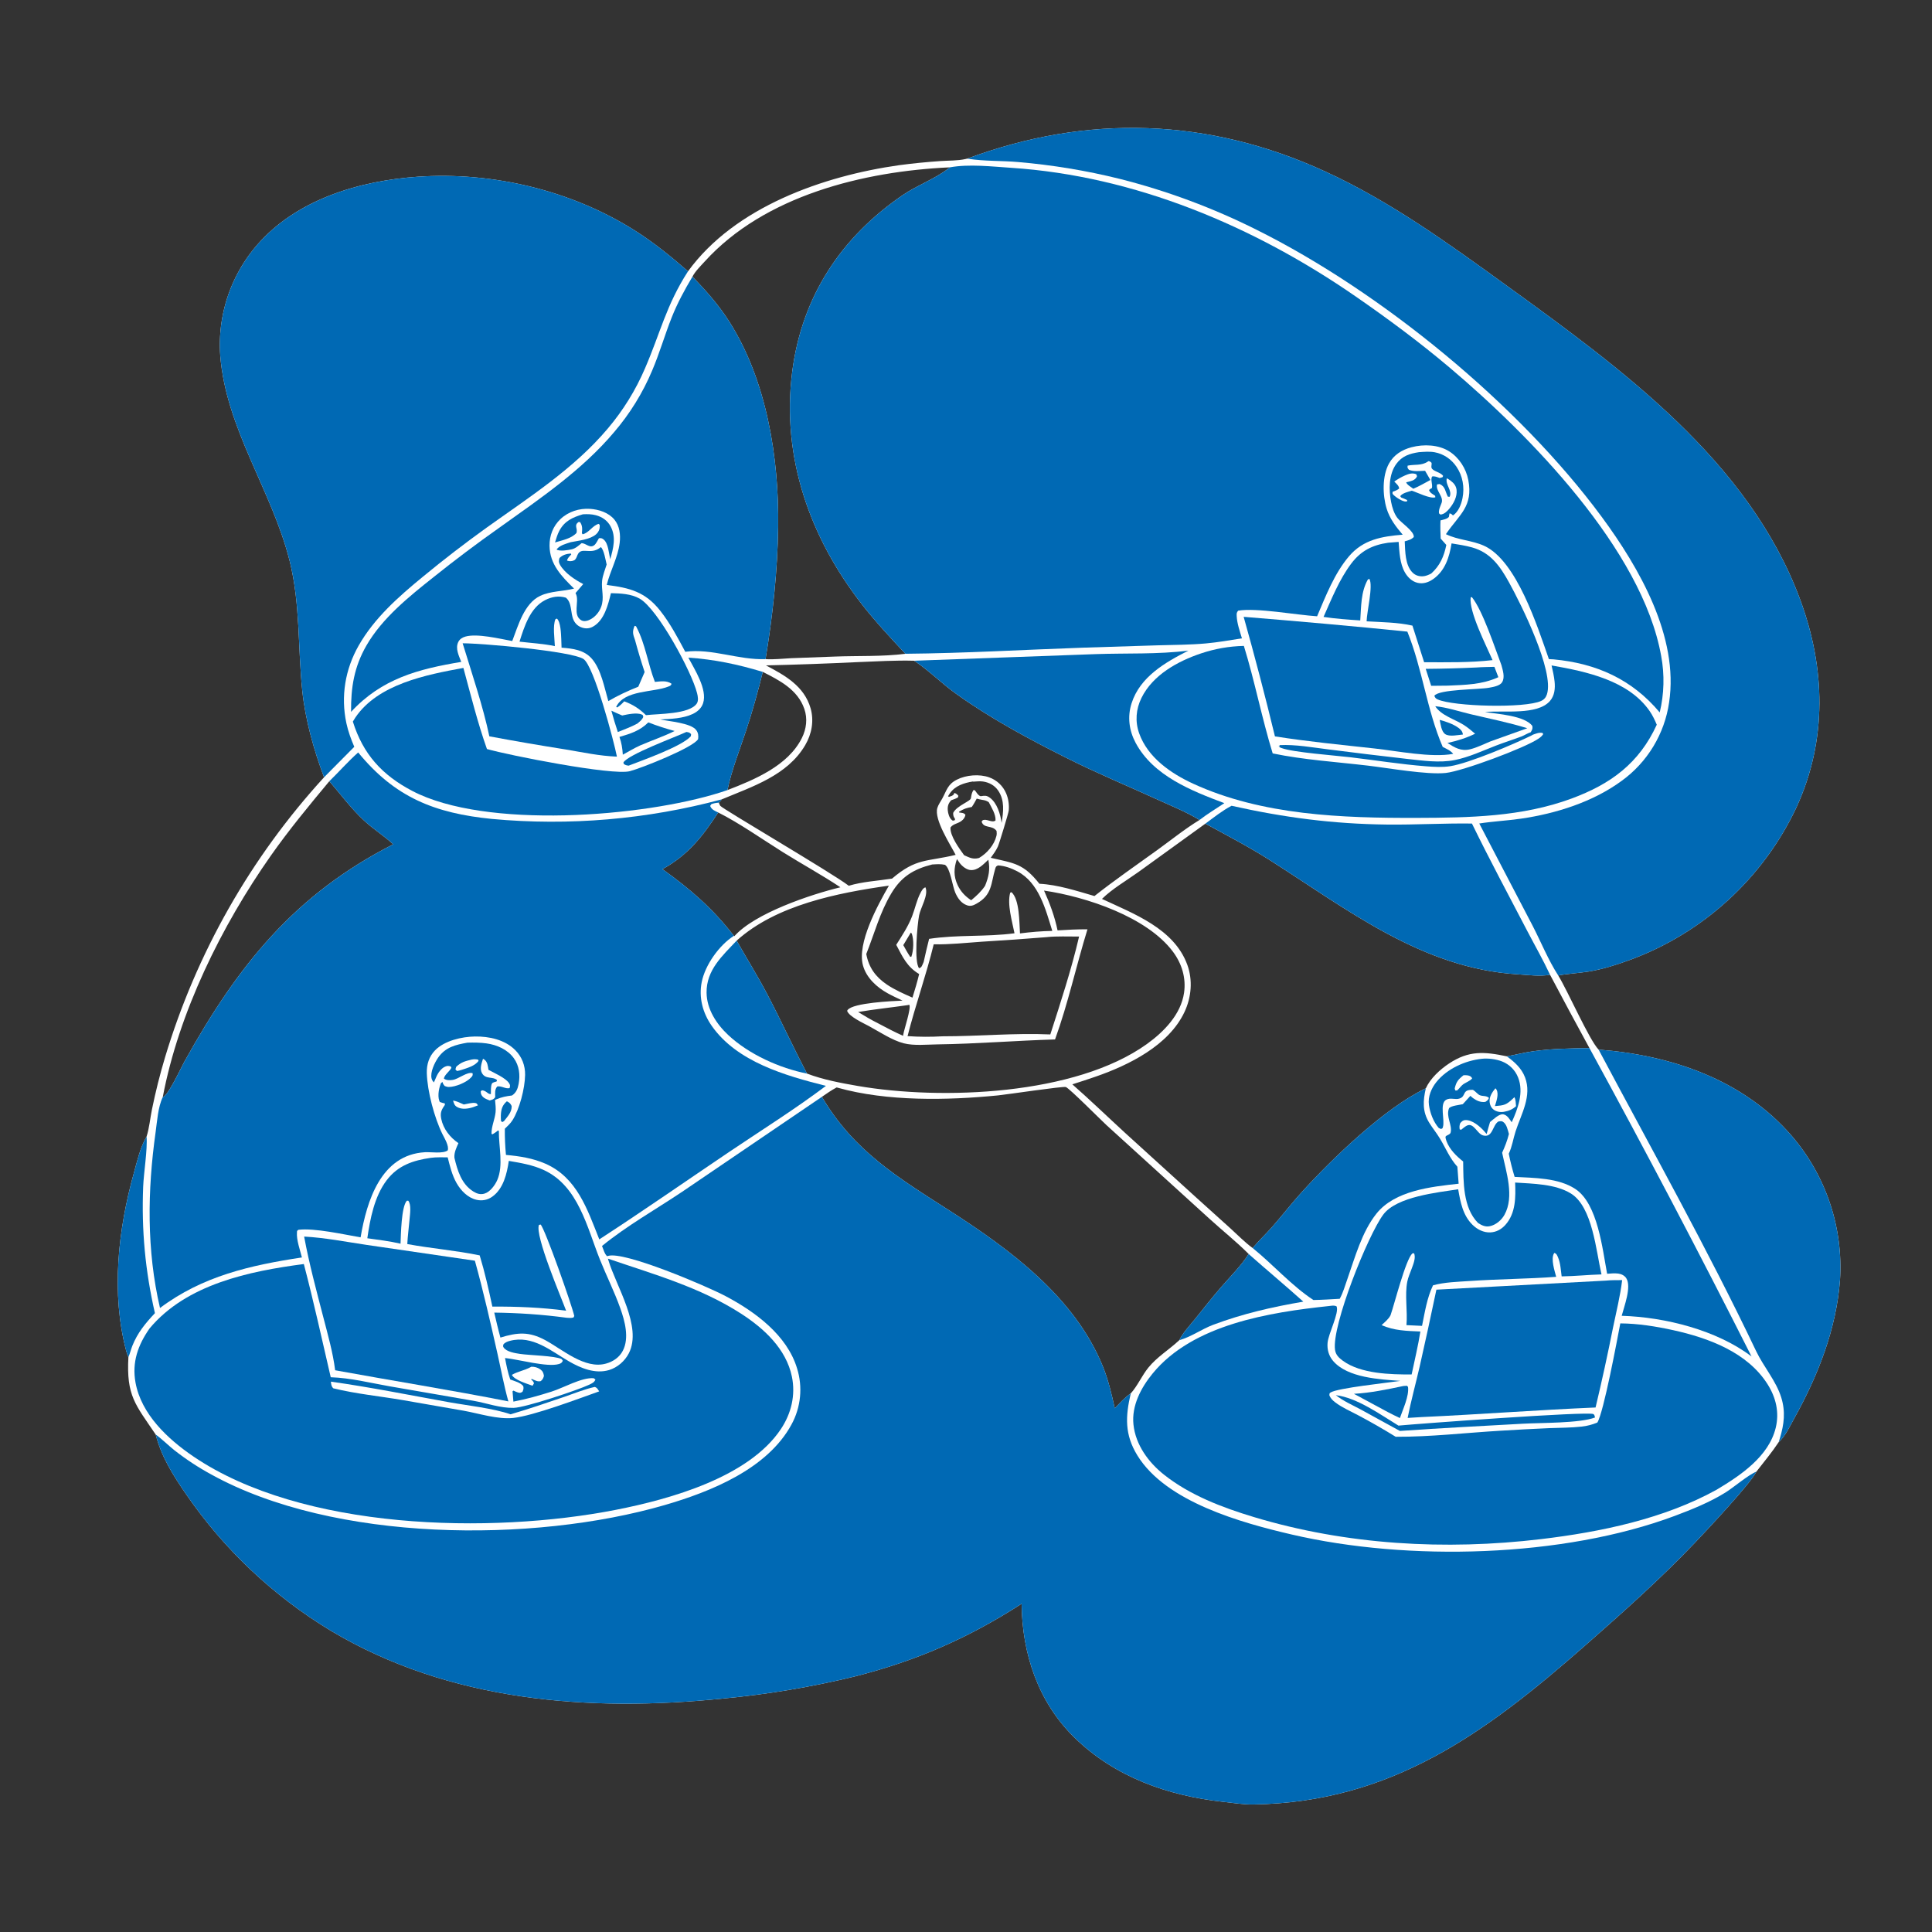
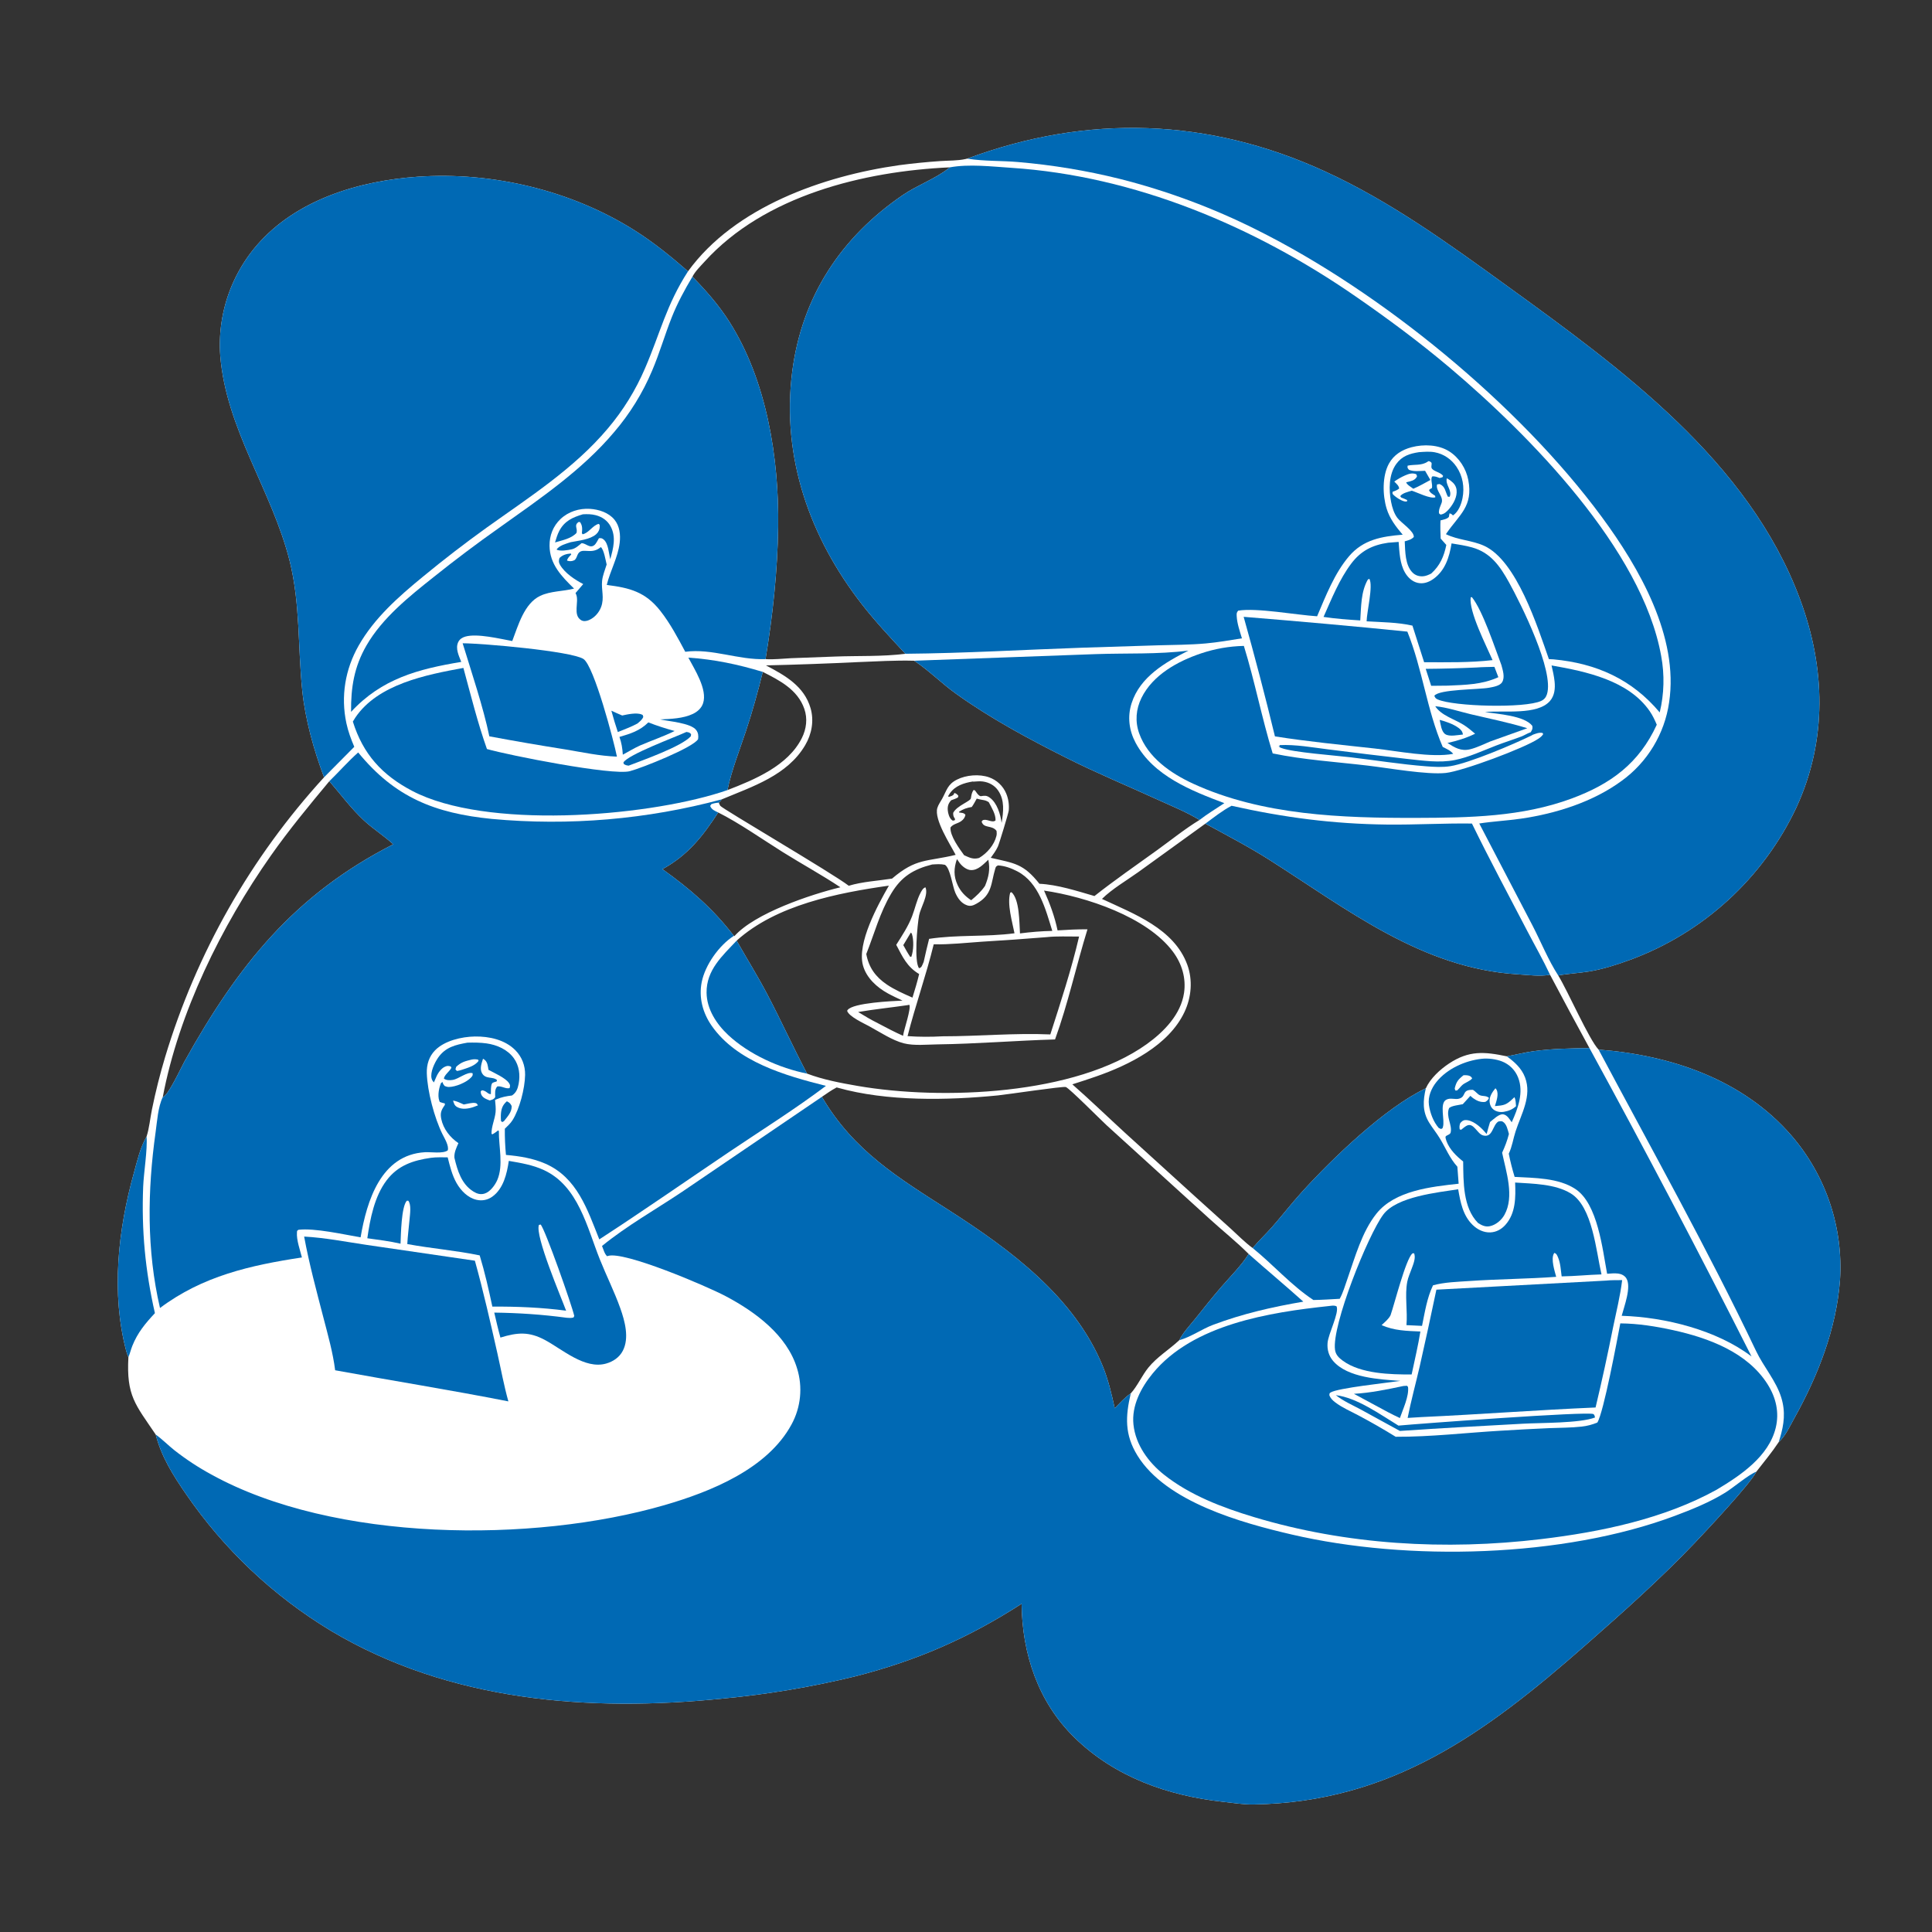
<svg xmlns="http://www.w3.org/2000/svg" width="1024" height="1024">
  <rect width="100%" height="100%" fill="#333333" stroke="none" />
  <path fill="white" d="M512.651 84.076C576.427 60.375 640.441 62.487 702.302 90.853C736.885 106.711 767.545 128.946 798.224 151.15C859.261 195.328 926.878 244.292 954.071 317.65C967.542 353.987 968.583 392.221 952.138 427.958Q951.32 429.695 950.46 431.412Q949.6 433.128 948.698 434.823Q947.797 436.519 946.854 438.191Q945.912 439.864 944.929 441.513Q943.946 443.162 942.923 444.787Q941.9 446.412 940.838 448.011Q939.776 449.611 938.675 451.184Q937.574 452.757 936.435 454.303Q935.296 455.849 934.12 457.366Q932.944 458.884 931.732 460.373Q930.519 461.861 929.27 463.32Q928.022 464.778 926.738 466.206Q925.454 467.634 924.136 469.03Q922.818 470.426 921.466 471.789Q920.115 473.153 918.73 474.483Q917.346 475.813 915.929 477.11Q914.513 478.406 913.065 479.667Q911.617 480.928 910.14 482.154Q908.662 483.379 907.154 484.569Q905.647 485.758 904.111 486.91Q902.575 488.062 901.012 489.177Q899.449 490.291 897.858 491.367Q896.268 492.444 894.653 493.481Q893.037 494.518 891.396 495.515Q889.755 496.512 888.091 497.47Q886.427 498.427 884.74 499.343Q883.052 500.259 881.343 501.134Q879.634 502.009 877.904 502.842Q876.175 503.676 874.425 504.466Q872.675 505.257 870.907 506.005Q869.139 506.753 867.353 507.457Q865.567 508.162 863.764 508.823C856.744 511.396 849.379 513.748 841.997 514.939C836.662 515.8 831.189 516.021 825.887 517.016C831 525.287 842.245 551.059 847.292 556.317C885.506 559.21 923.723 572.095 949.515 601.878Q950.362 602.86 951.186 603.863Q952.009 604.866 952.808 605.888Q953.606 606.911 954.38 607.952Q955.154 608.994 955.902 610.054Q956.65 611.114 957.372 612.192Q958.094 613.269 958.79 614.364Q959.486 615.459 960.155 616.571Q960.824 617.683 961.466 618.81Q962.107 619.938 962.722 621.081Q963.336 622.224 963.922 623.381Q964.508 624.538 965.066 625.71Q965.624 626.881 966.154 628.065Q966.683 629.25 967.184 630.447Q967.684 631.644 968.155 632.853Q968.626 634.062 969.068 635.281Q969.51 636.501 969.922 637.732Q970.334 638.962 970.716 640.202Q971.098 641.442 971.45 642.69Q971.801 643.939 972.123 645.196Q972.444 646.453 972.735 647.718Q973.025 648.982 973.285 650.253Q973.545 651.524 973.774 652.801Q974.003 654.078 974.201 655.361Q974.399 656.643 974.566 657.93Q974.732 659.216 974.868 660.507Q975.003 661.797 975.107 663.09Q975.211 664.383 975.284 665.679Q975.356 666.974 975.397 668.271Q975.438 669.568 975.448 670.865Q975.458 672.162 975.436 673.46Q975.414 674.757 975.36 676.053Q975.307 677.349 975.222 678.644C973.286 704.336 963.61 729.055 951.186 751.391C948.848 755.593 946.35 761.133 942.763 764.329C939.098 769.863 934.953 774.796 930.899 780.028C927.955 786.212 904.225 811.505 898.273 817.753C880.013 836.922 860.006 854.719 840.125 872.179C787.363 918.516 737.417 955.235 664.441 956.399C659.123 956.483 653.621 955.591 648.336 955.011C619.014 951.789 590.831 941.877 569.409 920.865C550.204 902.028 541.746 876.499 541.475 850.029C513.175 868.278 485.626 880.292 452.95 888.581Q435.759 892.759 418.31 895.682Q400.861 898.605 383.247 900.257C311.977 907.526 238.101 901.784 175.424 864.368Q172.574 862.649 169.772 860.855Q166.969 859.061 164.216 857.192Q161.462 855.324 158.759 853.383Q156.056 851.441 153.406 849.429Q150.756 847.416 148.161 845.333Q145.565 843.251 143.026 841.099Q140.487 838.948 138.007 836.73Q135.526 834.512 133.106 832.228Q130.685 829.944 128.327 827.597Q125.968 825.249 123.673 822.839Q121.378 820.43 119.148 817.96Q116.918 815.49 114.755 812.961Q112.592 810.432 110.497 807.847Q108.402 805.261 106.377 802.621Q104.351 799.98 102.397 797.287Q100.443 794.593 98.562 791.848C91.784 782.032 85.479 772.03 82.531 760.348C71.729 744.353 66.919 739.856 68.058 719.293C67.598 718.278 67.22 717.248 66.935 716.17C58.797 685.457 62.566 651.799 70.976 621.603C72.742 615.262 74.351 608.112 77.681 602.402C79.135 597.964 79.588 592.631 80.541 588.015Q83.401 573.996 87.508 560.291Q89.056 555.143 90.748 550.04Q92.439 544.938 94.274 539.885Q96.108 534.832 98.084 529.832Q100.059 524.833 102.174 519.891Q104.289 514.948 106.542 510.067Q108.794 505.186 111.183 500.371Q113.572 495.555 116.095 490.808Q118.618 486.061 121.273 481.387Q123.928 476.713 126.714 472.115Q129.499 467.517 132.412 462.999Q135.326 458.481 138.364 454.047Q141.403 449.613 144.565 445.265Q147.727 440.918 151.01 436.661Q154.293 432.404 157.694 428.241Q161.095 424.078 164.611 420.012Q168.128 415.946 171.757 411.98C166.301 397.426 161.8 381.452 160.203 366.022C157.83 343.083 159.19 320.011 153.559 297.449C144.228 260.056 119.768 227.479 116.722 188.301Q116.653 187.315 116.609 186.328Q116.565 185.341 116.544 184.353Q116.524 183.364 116.528 182.376Q116.532 181.388 116.561 180.4Q116.589 179.412 116.641 178.425Q116.694 177.439 116.77 176.453Q116.847 175.468 116.947 174.485Q117.048 173.502 117.173 172.521Q117.298 171.541 117.446 170.564Q117.595 169.587 117.768 168.614Q117.94 167.641 118.137 166.672Q118.333 165.704 118.553 164.74Q118.773 163.777 119.017 162.819Q119.26 161.861 119.527 160.91Q119.794 159.958 120.084 159.014Q120.375 158.069 120.688 157.132Q121.001 156.194 121.337 155.265Q121.673 154.336 122.032 153.415Q122.391 152.494 122.772 151.582Q123.153 150.67 123.557 149.768Q123.96 148.866 124.386 147.974Q124.811 147.082 125.258 146.201Q125.706 145.319 126.174 144.449Q126.643 143.579 127.133 142.721Q127.622 141.862 128.133 141.016Q128.644 140.17 129.175 139.337Q129.706 138.504 130.258 137.684Q130.809 136.863 131.38 136.057Q131.952 135.251 132.543 134.459Q133.134 133.667 133.744 132.889Q134.354 132.112 134.983 131.35Q135.612 130.588 136.26 129.841C157.168 105.704 190.513 95.802 221.449 93.668C260.984 90.941 302.58 100.844 336.185 121.993C346.402 128.423 355.573 135.902 364.665 143.808C389.401 109.712 436.386 93.214 476.665 87.539Q487.557 86.102 498.519 85.362C502.769 85.07 507.551 85.214 511.666 84.305C511.995 84.233 512.323 84.152 512.651 84.076ZM435.625 581.339C452.472 610.105 476.261 624.308 503.296 641.665C535.431 662.296 569.354 687.34 584.355 723.784C587.367 731.101 589.154 738.698 590.832 746.405C593.501 743.746 596.202 740.598 599.334 738.518C602.939 734.547 605.245 729.033 608.72 724.783C613.254 719.238 619.399 715.508 624.627 710.708L625.043 710.321C626.975 706.373 630.402 702.806 633.168 699.379C637.875 693.549 642.502 687.642 647.418 681.987C652.239 676.442 657.849 670.841 661.83 664.652C655.428 658.198 648.114 652.418 641.376 646.272L586.524 596.402C583.257 593.39 566.851 576.859 564.919 576.152C563.481 575.625 533.89 580.095 528.901 580.589C502.15 583.24 470.074 583.844 444.021 576.519L443.46 576.356C440.703 577.79 438.184 579.585 435.625 581.339ZM568.358 574.72C577.836 583.035 586.89 591.793 596.177 600.317L633.745 634.465L652.29 651.192C656.057 654.606 659.814 658.498 663.916 661.476C667.205 657.567 671.023 654.008 674.404 650.153C679.744 644.065 684.696 637.649 690.145 631.653C706.384 613.786 734.042 587.151 755.724 576.82C758.093 571.564 763.283 566.823 768.021 563.684C778.606 556.67 786.745 557.384 798.663 559.883C803.303 559.047 807.824 557.869 812.516 557.201C822.398 555.795 832.475 555.668 842.437 555.494Q831.86 536.136 821.548 516.636C816.362 517.639 809.751 516.733 804.448 516.41C753.644 513.316 714.055 481.941 672.742 455.702C661.821 448.766 650.23 442.742 638.87 436.552L603.269 462.275C596.971 466.777 589.564 471.046 584.062 476.443C600.978 484.353 622.246 492.173 629.265 511.259C632.288 519.477 631.476 528.635 627.753 536.49C619.391 554.13 598.393 564.496 580.887 570.579Q574.65 572.734 568.358 574.72ZM382.596 423.662C382.072 424.27 381.575 424.896 380.984 425.439C381.238 425.989 381.408 426.585 381.746 427.088C382.805 428.661 441.245 462.809 449.857 469.474C457.103 467.279 465.317 466.859 472.809 465.673C485.687 454.667 491.096 456.827 506.512 453.099C503.548 447.387 494.988 434.314 496.806 428.235C497.323 426.509 498.53 424.877 499.392 423.3C501.798 418.895 502.196 415.775 507.12 413.251C512.036 410.73 519.099 410.148 524.305 412.02Q525.053 412.288 525.77 412.632Q526.486 412.976 527.164 413.392Q527.841 413.809 528.472 414.292Q529.103 414.776 529.68 415.322Q530.258 415.868 530.776 416.471Q531.294 417.074 531.748 417.727Q532.201 418.38 532.585 419.076Q532.968 419.772 533.278 420.504C534.506 423.389 534.923 426.49 534.655 429.605C534.546 430.872 529.635 447.1 528.873 448.742C527.904 450.831 526.47 452.804 525.12 454.66C537.685 457.547 542.411 457.691 550.906 468.414C560.522 468.866 570.851 472.248 580.078 474.922C590.873 466.41 602.2 458.597 613.346 450.556C620.742 445.219 627.981 439.345 635.767 434.605C628.968 430.417 621.212 427.319 613.95 423.996C597.741 416.579 581.171 409.713 565.244 401.712C545.15 391.616 525.089 380.855 506.776 367.735C499.341 362.409 492.83 355.833 485.265 350.692L484.53 350.199C474.601 349.924 464.611 350.549 454.686 350.929Q430.338 352.103 405.969 352.671C416.031 357.955 426.209 363.612 429.619 375.358C431.554 382.02 430.238 389.073 426.756 394.981C417.285 411.046 398.744 416.895 382.596 423.662ZM494.058 458.195C484.12 460.705 477.691 464.683 472.394 473.549C466.331 483.699 463.462 494.797 459.143 505.637C460.455 512.764 464.061 517.769 470.045 521.819C474.092 524.558 479.143 526.804 483.627 528.757C484.911 524.611 486.163 520.488 487.164 516.262C480.722 512.435 478.352 507.107 475.02 500.778C478.135 495.866 481.329 491.063 483.435 485.609C485.019 481.506 485.871 477.02 487.951 473.135C488.567 471.986 489.228 470.68 490.511 470.299C492.247 474.414 487.955 480.969 487.143 485.162C486.196 490.048 484.378 509.885 487.151 513.187C488.351 512.743 488.373 512.469 488.954 511.264C489.184 510.787 489.374 510.293 489.573 509.803C490.507 505.739 491.381 501.649 492.444 497.618C507.374 495.32 522.702 496.668 537.703 494.655C536.484 488.471 533.71 479.214 535.43 473.148L536.102 472.86C540.467 476.798 540.208 488.989 540.615 494.723C546.248 494.006 552.052 493.494 557.733 493.402C554.215 482.028 550.66 467.868 539.303 461.881C536.116 460.201 532.563 458.873 528.949 458.691C527.922 459.218 527.851 459.273 527.497 460.44C525.154 468.159 526.025 474.222 517.62 478.935C515.937 479.878 514.5 480.498 512.55 479.827C509.442 478.756 507.634 476.082 506.349 473.21C504.818 469.788 503.685 460.084 500.829 458.361C498.524 457.864 496.387 458.052 494.058 458.195ZM454.823 536.39C458.265 538.505 461.687 540.525 465.303 542.329C469.663 544.653 474.14 546.998 478.654 549.007C478.686 548.796 478.715 548.584 478.75 548.373C479.23 545.42 483.005 534.485 481.965 532.556L480.996 532.749C472.283 534.03 463.501 534.908 454.823 536.39ZM351.111 460.666C365.905 471.259 377.84 481.569 388.961 496.015L389.252 496.172C400.044 484.032 429.647 474.083 445.428 470.276C435.534 463.691 424.957 457.934 414.865 451.614C404.247 444.964 391.631 436.104 380.677 430.633C372.415 443.296 364.616 453.284 351.111 460.666ZM515.065 427.711C512.305 428.204 510.632 428.754 508.253 430.295L508.44 430.661C509.886 430.873 510.652 430.728 511.686 431.801C511.49 433.275 510.67 434.345 509.475 435.205C507.537 436.6 505.242 436.62 503.781 438.571C503.456 443.029 508.435 449.724 510.995 453.277C513.849 454.556 515.729 455.618 518.929 454.736C523.101 452.298 526.951 447.886 528.124 443.063C528.356 442.107 528.298 441.348 528.188 440.386C525.786 437.123 521.37 439.307 520.274 435.431C520.862 434.752 520.721 434.648 521.692 434.54C523.692 434.319 526.185 436.219 527.652 434.84C527.834 431.597 525.51 427.982 524.057 425.161C522.803 424.356 522 424.153 520.535 423.932C519.563 423.785 518.64 423.532 517.691 423.282C516.854 424.773 516.061 426.322 515.065 427.711ZM515.611 414.205C510.936 414.978 506.269 416.426 503.431 420.509C503.087 421.003 502.779 421.52 502.476 422.04L502.976 422.356C503.822 422.048 505.001 421.817 505.527 421.003C505.669 420.782 505.717 420.512 505.813 420.267C506.983 420.683 507.142 420.84 507.951 421.792L507.739 422.655C506.542 423.32 505.445 423.725 504.151 424.144C502.648 425.79 502.163 427.278 502.344 429.506C502.472 431.074 503.102 433.326 504.297 434.441C505.066 435.158 504.99 434.944 505.983 434.773L506.236 434.174C505.393 432.759 505.2 432.495 505.199 430.868C507.074 426.939 514.842 424.599 514.627 422.892C514.898 421.317 515.062 420.064 516.001 418.717C516.966 418.972 516.576 418.705 517.142 419.466C517.902 420.488 518.485 421.606 519.754 422.005C521.808 421.718 522.788 421.474 524.567 422.744C528.501 425.553 530.238 431.56 530.888 436.142C531.823 430.326 532.598 424.234 529.059 419.033C527.181 416.273 524.236 414.664 520.96 414.211C519.123 413.957 517.664 414.211 515.886 414.29C515.79 414.294 515.703 414.234 515.611 414.205ZM385.563 418.765C399.957 413.213 417.71 405.827 425.009 391.16C427.418 386.319 428.097 380.906 426.317 375.743C422.809 365.565 413.249 360.628 404.292 356.12C401.678 366.767 398.774 377.21 395.314 387.614C391.914 397.835 387.767 408.224 385.563 418.765ZM481.031 549.169C487.147 549.606 493.479 549.607 499.603 549.263C518.56 549.28 537.755 547.426 556.692 548.271C562.174 531.206 567.879 513.832 571.94 496.37C566.293 496.45 560.195 496.087 554.609 496.714Q537.568 498.104 520.5 499.116C512.009 499.696 503.397 500.672 494.887 500.51C490.882 516.931 485.166 532.837 481.031 549.169ZM405.753 349.351C410.183 349.651 414.793 349.067 419.232 348.86L442.555 347.989C454.792 347.506 467.769 348.087 479.878 346.509C472.02 338.058 464.019 329.524 456.924 320.421C429.286 284.967 414.149 242.477 419.861 197.245C424.896 157.374 445.68 125.754 478.614 103.307C486.322 98.054 495.583 94.896 502.87 89.144L503.431 88.696C457.797 90.764 405.233 103.639 373.475 138.639C371.323 141.011 368.458 143.805 367.011 146.645C374.244 154.092 380.933 161.645 386.528 170.444C406.391 201.685 412.949 242.798 412.438 279.33C412.112 302.61 409.571 326.377 405.753 349.351ZM478.762 500.939C479.924 503.034 481.063 505.112 482.404 507.1L483.02 507.129C484.251 503.796 484.413 498.153 483.269 494.81L482.744 494.297L478.762 500.939ZM86.265 581.5C89.09 580.889 95.922 565.942 97.769 562.626C126.105 511.737 155.919 474.282 208.429 447.497C203.517 442.976 197.77 439.39 192.861 434.823C186.128 428.558 180.567 421.012 174.559 414.06C163.817 426.954 153.178 439.812 143.52 453.559C117.414 490.716 94.76 536.617 86.265 581.5ZM514.74 477.153C517.549 474.842 520.011 472.577 522.082 469.544C524.022 464.786 524.9 460.83 523.827 455.681C521.286 458.032 518.359 461.312 514.606 461.164C512.335 461.074 509.966 459.145 508.667 457.43C508.179 456.786 507.756 456.104 507.287 455.45C507.261 455.414 507.225 455.386 507.194 455.354C505.527 460.13 505.367 464.431 507.563 469.115C509.179 472.562 511.589 475.078 514.74 477.153ZM471.129 469.404C443.999 473.268 411.44 479.615 390.437 498.559C395.86 508.147 401.731 517.538 406.84 527.295C414.06 541.083 420.489 555.259 427.754 569.031C436.168 572.233 445.706 574.033 454.57 575.562C499.147 583.253 570.006 580.513 607.848 553.378C616.867 546.911 625.902 537.682 627.57 526.241C628.721 518.343 626.396 510.72 621.663 504.392C607.865 485.943 575.611 475.275 553.358 472.026C556.416 478.745 559.037 485.892 560.531 493.122C565.827 492.787 571.071 492.512 576.381 492.555C570.419 511.855 566.095 531.939 559.196 550.924C538.428 551.533 517.696 553.266 496.914 553.542C491.296 553.616 484.401 554.367 478.958 552.962C472.88 551.392 466.133 546.88 460.588 543.876C457.693 542.308 449.897 538.77 448.996 535.747C449.086 535.596 449.157 535.434 449.265 535.296C452.231 531.483 472.951 530.589 478.354 530.34C475.761 529.111 473.117 527.907 470.601 526.526C464.76 523.321 459.192 518.285 457.388 511.679C454.168 499.881 465.156 479.846 471.129 469.404Z" />
  <path fill="#0069B4" d="M435.625 581.339C452.472 610.105 476.261 624.308 503.296 641.665C535.431 662.296 569.354 687.34 584.355 723.784C587.367 731.101 589.154 738.698 590.832 746.405C593.501 743.746 596.202 740.598 599.334 738.518C596.467 750.747 596.029 760.333 602.822 771.392C617.992 796.087 657.986 807.123 684.764 813.354C746.196 827.648 828.43 825.594 887.649 803.458C896.71 800.071 906.386 796.149 914.603 791.014C918.808 788.386 926.996 781.436 930.899 780.028C927.955 786.212 904.225 811.505 898.273 817.753C880.013 836.922 860.006 854.719 840.125 872.179C787.363 918.516 737.417 955.235 664.441 956.399C659.123 956.483 653.621 955.591 648.336 955.011C619.014 951.789 590.831 941.877 569.409 920.865C550.204 902.028 541.746 876.499 541.475 850.029C513.175 868.278 485.626 880.292 452.95 888.581Q435.759 892.759 418.31 895.682Q400.861 898.605 383.247 900.257C311.977 907.526 238.101 901.784 175.424 864.368Q172.574 862.649 169.772 860.855Q166.969 859.061 164.216 857.192Q161.462 855.324 158.759 853.383Q156.056 851.441 153.406 849.429Q150.756 847.416 148.161 845.333Q145.565 843.251 143.026 841.099Q140.487 838.948 138.007 836.73Q135.526 834.512 133.106 832.228Q130.685 829.944 128.327 827.597Q125.968 825.249 123.673 822.839Q121.378 820.43 119.148 817.96Q116.918 815.49 114.755 812.961Q112.592 810.432 110.497 807.847Q108.402 805.261 106.377 802.621Q104.351 799.98 102.397 797.287Q100.443 794.593 98.562 791.848C91.784 782.032 85.479 772.03 82.531 760.348C85.942 762.774 89.032 765.945 92.327 768.573Q101.659 775.914 112.102 781.564C177.044 817.423 282.466 817.958 352.196 797.745C376.687 790.645 406.782 778.553 419.524 754.99Q419.983 754.147 420.4 753.283Q420.816 752.418 421.188 751.533Q421.561 750.649 421.889 749.747Q422.217 748.845 422.499 747.928Q422.781 747.01 423.017 746.08Q423.253 745.15 423.442 744.209Q423.631 743.268 423.773 742.319Q423.915 741.37 424.009 740.414Q424.103 739.459 424.149 738.501Q424.195 737.542 424.193 736.582Q424.191 735.623 424.141 734.664Q424.091 733.706 423.993 732.751Q423.895 731.796 423.75 730.848Q423.604 729.899 423.411 728.959Q423.218 728.019 422.979 727.089Q422.739 726.16 422.453 725.244C417.14 707.654 400.27 695.286 384.767 687.073C374.353 681.556 330.72 662.986 322.262 665.666C322.102 665.717 321.944 665.773 321.784 665.826C320.452 664.691 319.749 662.015 319.083 660.39C332.173 649.71 347.519 641.06 361.579 631.653L435.625 581.339Z" />
  <path fill="#0069B4" d="M512.651 84.076C576.427 60.375 640.441 62.487 702.302 90.853C736.885 106.711 767.545 128.946 798.224 151.15C859.261 195.328 926.878 244.292 954.071 317.65C967.542 353.987 968.583 392.221 952.138 427.958Q951.32 429.695 950.46 431.412Q949.6 433.128 948.698 434.823Q947.797 436.519 946.854 438.191Q945.912 439.864 944.929 441.513Q943.946 443.162 942.923 444.787Q941.9 446.412 940.838 448.011Q939.776 449.611 938.675 451.184Q937.574 452.757 936.435 454.303Q935.296 455.849 934.12 457.366Q932.944 458.884 931.732 460.373Q930.519 461.861 929.27 463.32Q928.022 464.778 926.738 466.206Q925.454 467.634 924.136 469.03Q922.818 470.426 921.466 471.789Q920.115 473.153 918.73 474.483Q917.346 475.813 915.929 477.11Q914.513 478.406 913.065 479.667Q911.617 480.928 910.14 482.154Q908.662 483.379 907.154 484.569Q905.647 485.758 904.111 486.91Q902.575 488.062 901.012 489.177Q899.449 490.291 897.858 491.367Q896.268 492.444 894.653 493.481Q893.037 494.518 891.396 495.515Q889.755 496.512 888.091 497.47Q886.427 498.427 884.74 499.343Q883.052 500.259 881.343 501.134Q879.634 502.009 877.904 502.842Q876.175 503.676 874.425 504.466Q872.675 505.257 870.907 506.005Q869.139 506.753 867.353 507.457Q865.567 508.162 863.764 508.823C856.744 511.396 849.379 513.748 841.997 514.939C836.662 515.8 831.189 516.021 825.887 517.016C820.589 508.828 816.768 499.263 812.276 490.583L784.037 436.464C791.395 435.322 798.877 434.968 806.254 433.895C824.703 431.21 844.323 425.031 859.486 413.888Q860.752 412.973 861.971 411.995Q863.189 411.017 864.358 409.98Q865.526 408.942 866.64 407.847Q867.755 406.753 868.814 405.603Q869.872 404.454 870.872 403.253Q871.872 402.053 872.81 400.803Q873.748 399.554 874.623 398.259Q875.497 396.965 876.306 395.628Q877.114 394.291 877.855 392.915Q878.596 391.54 879.266 390.129Q879.937 388.718 880.537 387.275Q881.136 385.832 881.662 384.361Q882.189 382.89 882.641 381.394Q883.093 379.899 883.469 378.382Q883.846 376.866 884.146 375.333Q884.446 373.799 884.669 372.253C889.891 337.521 868.878 300.985 848.947 273.953C805.051 214.417 732.108 154.664 665.905 121.732Q657.256 117.4 648.384 113.543Q639.513 109.685 630.446 106.313Q621.379 102.941 612.143 100.065Q602.907 97.189 593.529 94.817Q580.245 91.518 566.741 89.281Q553.237 87.045 539.599 85.885C530.911 85.124 521.67 85.506 513.11 84.153C512.957 84.129 512.804 84.102 512.651 84.076Z" />
  <path fill="#0069B4" d="M171.757 411.98C166.301 397.426 161.8 381.452 160.203 366.022C157.83 343.083 159.19 320.011 153.559 297.449C144.228 260.056 119.768 227.479 116.722 188.301Q116.653 187.315 116.609 186.328Q116.565 185.341 116.544 184.353Q116.524 183.364 116.528 182.376Q116.532 181.388 116.561 180.4Q116.589 179.412 116.641 178.425Q116.694 177.439 116.77 176.453Q116.847 175.468 116.947 174.485Q117.048 173.502 117.173 172.521Q117.298 171.541 117.446 170.564Q117.595 169.587 117.768 168.614Q117.94 167.641 118.137 166.672Q118.333 165.704 118.553 164.74Q118.773 163.777 119.017 162.819Q119.26 161.861 119.527 160.91Q119.794 159.958 120.084 159.014Q120.375 158.069 120.688 157.132Q121.001 156.194 121.337 155.265Q121.673 154.336 122.032 153.415Q122.391 152.494 122.772 151.582Q123.153 150.67 123.557 149.768Q123.96 148.866 124.386 147.974Q124.811 147.082 125.258 146.201Q125.706 145.319 126.174 144.449Q126.643 143.579 127.133 142.721Q127.622 141.862 128.133 141.016Q128.644 140.17 129.175 139.337Q129.706 138.504 130.258 137.684Q130.809 136.863 131.38 136.057Q131.952 135.251 132.543 134.459Q133.134 133.667 133.744 132.889Q134.354 132.112 134.983 131.35Q135.612 130.588 136.26 129.841C157.168 105.704 190.513 95.802 221.449 93.668C260.984 90.941 302.58 100.844 336.185 121.993C346.402 128.423 355.573 135.902 364.665 143.808C353.091 161.721 349.934 176.625 341.878 195.211Q340.026 199.533 337.859 203.705Q335.691 207.878 333.22 211.878Q330.748 215.877 327.986 219.683Q325.224 223.488 322.187 227.077C304.261 248.394 280.32 263.644 257.878 279.694Q240.596 292.106 224.179 305.642C211.299 316.205 198.434 327.525 190.098 342.17C182.943 354.741 180.549 369.086 183.583 383.275C184.52 387.658 186.017 391.706 187.778 395.817L171.757 411.98Z" />
  <path fill="#0069B4" d="M847.292 556.317C885.506 559.21 923.723 572.095 949.515 601.878Q950.362 602.86 951.186 603.863Q952.009 604.866 952.808 605.888Q953.606 606.911 954.38 607.952Q955.154 608.994 955.902 610.054Q956.65 611.114 957.372 612.192Q958.094 613.269 958.79 614.364Q959.486 615.459 960.155 616.571Q960.824 617.683 961.466 618.81Q962.107 619.938 962.722 621.081Q963.336 622.224 963.922 623.381Q964.508 624.538 965.066 625.71Q965.624 626.881 966.154 628.065Q966.683 629.25 967.184 630.447Q967.684 631.644 968.155 632.853Q968.626 634.062 969.068 635.281Q969.51 636.501 969.922 637.732Q970.334 638.962 970.716 640.202Q971.098 641.442 971.45 642.69Q971.801 643.939 972.123 645.196Q972.444 646.453 972.735 647.718Q973.025 648.982 973.285 650.253Q973.545 651.524 973.774 652.801Q974.003 654.078 974.201 655.361Q974.399 656.643 974.566 657.93Q974.732 659.216 974.868 660.507Q975.003 661.797 975.107 663.09Q975.211 664.383 975.284 665.679Q975.356 666.974 975.397 668.271Q975.438 669.568 975.448 670.865Q975.458 672.162 975.436 673.46Q975.414 674.757 975.36 676.053Q975.307 677.349 975.222 678.644C973.286 704.336 963.61 729.055 951.186 751.391C948.848 755.593 946.35 761.133 942.763 764.329C942.933 763.633 943.172 762.949 943.381 762.263C945.622 754.899 946.424 748.253 944.118 740.759C941.391 731.893 934.74 724.424 930.764 716.076C904.91 661.787 875.513 609.378 847.292 556.317Z" />
  <path fill="#0069B4" d="M68.058 719.293C67.598 718.278 67.22 717.248 66.935 716.17C58.797 685.457 62.566 651.799 70.976 621.603C72.742 615.262 74.351 608.112 77.681 602.402C78.247 609.254 76.18 621.457 75.881 629.007C74.966 652.124 76.973 673.455 82.108 695.998C77.017 701.439 72.892 706.39 70.122 713.372C69.356 715.304 68.893 717.406 68.058 719.293Z" />
  <path fill="#0069B4" d="M661.83 664.652C671.416 673.148 681.254 681.341 690.786 689.902C674.296 692.714 658.613 696.301 642.92 702.204C637.052 704.411 630.995 708.745 625.043 710.321C626.975 706.373 630.402 702.806 633.168 699.379C637.875 693.549 642.502 687.642 647.418 681.987C652.239 676.442 657.849 670.841 661.83 664.652Z" />
  <path fill="#0069B4" d="M503.431 88.696C513.541 86.842 525.665 88.27 535.9 88.94C601.47 93.23 664.605 119.881 718.282 156.953C735.484 168.834 752.479 181.425 768.442 194.924C810.409 230.411 870.366 291.149 880.46 347.707Q880.805 349.558 881.052 351.425Q881.299 353.292 881.448 355.17Q881.597 357.047 881.647 358.93Q881.697 360.812 881.648 362.695Q881.6 364.577 881.453 366.455Q881.305 368.332 881.06 370.199Q880.814 372.066 880.471 373.918Q880.128 375.77 879.688 377.601C864.953 360.031 846.131 351.588 823.388 349.471Q822.167 349.364 820.941 349.344C814.874 332.101 803.881 297.169 786.616 289.287C780.143 286.331 772.774 286.271 766.372 283.125L766.742 282.576C773.496 272.735 780.906 268.404 778.224 254.399C777.068 248.359 773.348 242.548 768.123 239.239C762.442 235.642 754.568 235.35 748.156 237.042C743.104 238.374 738.741 241.04 736.174 245.712C732.553 252.303 732.778 262.452 734.932 269.541C736.568 274.924 739.869 279.171 743.451 283.4C732.404 284.306 722.558 285.945 714.983 294.857C707.305 303.89 702.695 315.823 698.092 326.645C686.979 325.929 666.117 322.041 656.273 323.655C655.386 324.65 655.412 325.208 655.471 326.491C655.65 330.4 657.127 334.59 658.251 338.328C651.884 339.34 645.493 340.463 639.068 341.039C630.661 341.792 622.141 341.792 613.702 342.032L574.004 343.282C542.626 344.364 511.28 346.239 479.878 346.509C472.02 338.058 464.019 329.524 456.924 320.421C429.286 284.967 414.149 242.477 419.861 197.245C424.896 157.374 445.68 125.754 478.614 103.307C486.322 98.054 495.583 94.896 502.87 89.144L503.431 88.696Z" />
  <path fill="#0069B4" d="M174.559 414.06C179.701 409.063 184.484 403.565 189.844 398.82C209.295 422.632 230.437 431.043 260.726 434.051Q268.379 434.759 276.056 435.127Q283.734 435.495 291.419 435.522Q299.105 435.55 306.785 435.237Q314.464 434.924 322.123 434.271Q329.781 433.618 337.402 432.627Q345.024 431.635 352.595 430.307Q360.165 428.979 367.669 427.317Q375.173 425.655 382.596 423.662C382.072 424.27 381.575 424.896 380.984 425.439C379.499 425.53 378.44 425.71 377.039 426.205L376.4 427.152C377.129 429.137 378.895 429.784 380.677 430.633C372.415 443.296 364.616 453.284 351.111 460.666C365.905 471.259 377.84 481.569 388.961 496.015C381.186 501.001 373.762 511.389 371.931 520.486C370.266 528.762 372.486 536.936 377.252 543.747C390.589 562.81 416.32 570.136 437.761 575.536C421.354 587.907 403.602 599.004 386.547 610.501C363.615 625.959 340.826 641.842 317.638 656.902C311.309 641.035 305.872 624.116 289.003 616.748C282.422 613.875 275.267 612.752 268.163 612.131C267.734 607.477 267.52 602.927 267.571 598.252C268.975 596.882 270.527 595.478 271.587 593.818C275.402 587.845 278.206 576.844 278.317 569.725C278.394 564.805 276.65 560.203 273.19 556.676C267.693 551.072 259.303 549.251 251.699 549.366C244.743 549.471 235.622 551.568 230.616 556.668C227.378 559.968 226.086 564.257 226.218 568.812C226.495 578.394 230.252 592.536 234.476 601.06C235.511 603.149 238.171 607.475 237.283 609.755C234.755 611.582 228.361 610.522 225.274 610.697C201.87 612.03 194.428 636.489 191.121 655.821C182.303 654.314 166.71 650.765 158.151 651.821C157.324 652.544 157.48 652.144 157.395 653.218C157.08 657.188 159.036 662.565 160.02 666.474C132.744 670.617 107.404 676.301 84.805 693.264C77.659 662.641 78.13 630.999 82.482 600.013C83.288 594.275 83.73 586.748 86.265 581.5C89.09 580.889 95.922 565.942 97.769 562.626C126.105 511.737 155.919 474.282 208.429 447.497C203.517 442.976 197.77 439.39 192.861 434.823C186.128 428.558 180.567 421.012 174.559 414.06Z" />
-   <path fill="#0069B4" d="M322.216 667.099C346.426 675.389 370.913 682.205 392.661 696.184C404.869 704.032 416.672 714.849 419.726 729.657C421.737 739.407 419.406 749.123 413.937 757.362C396.966 782.925 355.276 794.581 326.431 800.238C260.093 813.247 160.144 811.117 102.467 771.934C88.962 762.76 74.868 749.591 71.821 732.779C69.867 721.998 73.129 712.904 79.248 704.135C98.81 680.652 132.101 673.75 161.043 669.964C166.264 689.882 170.632 709.918 175.298 729.963C185.883 730.34 195.989 732.908 206.371 734.746L251.226 742.494C258.116 743.727 265.187 746.367 272.235 746.201C278.517 746.053 306.409 736.719 312.266 733.933C313.683 733.259 315.033 732.695 315.585 731.169L314.649 730.482C308.278 729.992 298.68 735.581 292.334 737.586C285.756 739.664 278.894 741.627 272.113 742.883L271.653 737.423L272.172 737.056C272.837 737.364 273.545 737.74 274.245 737.951C275.65 738.375 275.744 738.363 276.943 737.665C277.479 736.298 277.603 736.074 277.34 734.648C275.773 732.747 272.721 732.016 270.443 731.162C269.131 727.415 268.399 723.671 267.678 719.772C274.818 720.495 290.114 724.806 296.206 722.967C297.372 722.615 297.789 722.315 298.302 721.237L297.672 720.338C294.051 718.57 280.622 718.357 275.618 717.596C272.992 717.198 268.382 716.516 266.871 714.1C266.435 713.401 266.72 713.113 266.91 712.382C267.954 711.452 268.91 711.039 270.242 710.686C282.244 707.506 292.009 716.03 301.609 721.577C307.877 725.198 315.482 728.327 322.781 726.163C327.244 724.84 331.197 721.381 333.305 717.253C340.525 703.113 326.539 681.69 322.453 667.921L322.216 667.099Z" />
  <path fill="white" d="M175.371 732.301C196.253 735.235 217.193 739.461 237.964 743.2C247.851 744.98 261.289 746.396 270.634 749.615C280.231 746.804 289.786 743.55 299.243 740.306C304.496 738.504 309.776 736.302 315.203 735.111C316.534 735.493 316.803 736.363 317.582 737.457C306.504 741.385 282.597 750.447 271.973 751.548C263.752 752.399 253.876 749.172 245.739 747.702L213.609 742.103C201.34 740.006 188.734 738.798 176.651 735.831C175.512 734.643 175.623 733.898 175.371 732.301Z" />
  <path fill="white" d="M281.585 724.411C283.321 724.345 284.921 724.778 286.342 725.778C287.701 726.733 288.046 727.686 288.303 729.268C287.91 730.58 287.668 731.126 286.614 732.015C285.049 732.423 283.924 731.743 282.501 731.152L281.813 730.86L281.505 731.151C282.387 731.957 282.621 732.015 283.025 733.193L282.242 734.488C279.329 733.357 272.668 731.499 271.299 728.709C274.29 726.946 277.927 726.373 281.059 724.701C281.235 724.606 281.41 724.508 281.585 724.411Z" />
  <path fill="#0069B4" d="M704.586 692.202C706.113 692.044 707.001 691.75 708.415 692.397C709.913 695.831 704.047 706.858 703.639 711.766C703.345 715.306 704.276 718.664 706.612 721.372C714.339 730.33 731.324 731.077 742.236 731.902C736.03 732.825 708.649 735.714 705.197 738.084C704.525 738.545 704.744 738.505 704.58 739.439C705.17 741.144 706.311 742.213 707.717 743.29C711.38 746.097 716.105 748.098 720.171 750.283Q730.142 755.581 739.744 761.52C758.203 761.601 776.736 759.413 795.161 758.32Q808.122 757.519 821.095 756.944C826.8 756.71 832.658 756.763 838.325 756.127C841.229 755.801 843.933 755.097 846.633 753.965C849.969 748.637 857.139 710.08 858.793 701.421C868.174 701.484 877.682 703.005 886.835 705.018C905.529 709.129 926.223 716.755 936.903 733.763C941.297 740.759 943.16 748.585 941.172 756.764C937.469 771.997 922.491 782.014 909.903 789.55C881.869 805.061 848.369 811.986 816.819 815.76C766.129 821.824 713.573 818.849 664.576 804.07C647.878 799.034 630.7 792.534 616.929 781.598C608.666 775.036 601.884 765.767 600.756 755.025C599.706 745.023 604.768 735.506 610.915 727.989C632.253 701.898 672.906 695.567 704.586 692.202Z" />
  <path fill="#0069B4" d="M367.011 146.645C374.244 154.092 380.933 161.645 386.528 170.444C406.391 201.685 412.949 242.798 412.438 279.33C412.112 302.61 409.571 326.377 405.753 349.351C391.361 349.898 377.401 343.563 363.201 345.455C359.211 337.981 355.204 330.391 349.949 323.714C342.045 313.674 333.681 311.541 321.594 310.042C323.418 302.512 327.542 295.419 328.447 287.703C328.947 283.444 328.462 278.809 325.64 275.397C322.556 271.667 317.393 270 312.706 269.702C307.025 269.341 301.256 271.149 297.09 275.097C293.152 278.829 291.21 283.857 291.266 289.25C291.368 299.137 297.71 305.542 304.266 311.965C298.42 313.485 291.833 313.218 286.34 315.807C277.814 319.825 274.642 331.586 271.501 339.758C264.826 338.555 252.917 335.614 246.656 337.403C245.036 337.866 243.641 338.74 242.884 340.301C241.231 343.709 243.229 347.609 244.475 350.819C221.57 354.622 202.311 359.718 186.079 377.31C185.942 364.397 187.701 353.428 194.23 342.116C202.64 327.544 216.796 316.215 229.814 305.879Q246.868 292.223 264.726 279.636C286.073 264.373 308.426 249.297 325.47 229.062Q328.605 225.405 331.447 221.517Q334.29 217.628 336.823 213.531Q339.355 209.434 341.563 205.154Q343.771 200.873 345.641 196.434C349.587 187.194 352.356 177.461 356.069 168.121C359.067 160.582 362.859 153.594 367.011 146.645Z" />
  <path fill="#0069B4" d="M878.124 384.115C868.75 404.549 853.79 415.542 832.952 423.249C806.664 432.971 778.713 433.414 751.013 433.493C711.474 433.605 669.007 432.194 632.43 415.387C620.572 409.938 608.312 401.479 603.768 388.64C601.553 382.383 602.075 375.876 604.991 369.934C610.971 357.747 624.238 350.437 636.608 346.309C644.053 343.824 651.437 342.535 659.276 342.342C665.069 361.113 668.772 380.512 674.55 399.325C691.083 402.755 708.25 403.814 725.013 405.796C735.971 407.092 756.375 410.737 766.277 409.683C775.17 408.737 808.144 396.472 815.428 391.507C816.492 390.782 817.212 390.179 817.93 389.118L817.589 388.482C815.683 388.14 814.282 388.766 812.494 389.394C812.065 389.683 812.264 389.567 811.704 389.842C802.301 394.453 778.737 404.481 768.749 406.084C764.54 406.76 760.117 406.484 755.888 406.157C742.474 405.121 729.055 402.939 715.687 401.363C707.578 400.408 685.319 398.766 679.248 396.485C678.317 396.135 678.07 396.094 677.623 395.179L678.194 395.737L678.181 394.929C686.643 394.506 695.692 396.171 704.098 397.204Q724.918 399.863 745.773 402.237C754.028 403.121 762.879 404.471 771.099 402.83C778.555 401.341 785.783 397.933 792.848 395.201C797.3 393.48 801.861 392.066 806.322 390.375C808.062 389.715 809.55 388.661 811.325 388.091C812.12 386.628 812.406 386.429 812.165 384.726C807.958 379.266 793.659 378.422 787.1 377.424L787.752 377.355C796.956 376.453 814.828 379.182 821.493 371.557C823.994 368.697 824.341 364.836 823.961 361.204C823.66 358.33 823.003 355.512 822.359 352.699C840.695 355.901 863.104 360.615 874.372 376.919C875.904 379.137 877.089 381.633 878.124 384.115Z" />
  <path fill="#0069B4" d="M364.837 348.555C378.701 349.51 391.041 352.108 404.292 356.12C401.678 366.767 398.774 377.21 395.314 387.614C391.914 397.835 387.767 408.224 385.563 418.765Q383.683 419.42 381.784 420.02C340.615 433.027 257.44 439.612 218.517 419.208C202.481 410.802 192.433 399.743 187.018 382.453C187.439 381.734 187.861 381.031 188.327 380.341C200.314 362.592 225.855 357.628 245.611 354.016C249.524 368.39 253.11 382.952 258.089 397.001C269.66 400.319 324.497 411.166 333.817 408.746C340.017 407.136 367.491 396.214 370.008 391.747C370.251 389.977 370.11 388.392 368.971 386.912C366.086 383.164 354.463 382.338 349.906 381.306C355.485 381.054 362.111 380.84 367.225 378.392C369.697 377.208 371.793 375.366 372.661 372.698C375.031 365.414 368.163 354.832 364.837 348.555Z" />
  <path fill="#0069B4" d="M842.437 555.494Q886.738 636.519 928.348 718.959C909.919 704.981 882.588 698.11 859.532 697.401C860.793 692.498 864.876 682.024 861.951 677.466C861.039 676.044 859.319 675.224 857.694 675.017C855.762 674.771 853.742 674.98 851.806 675.123C849.354 662.099 846.849 638.068 835.025 630.23C825.976 624.231 813.239 624.361 802.784 623.775C801.539 619.692 800.505 615.67 799.68 611.483C801.498 607.651 801.999 603.627 803.292 599.645C806.269 590.47 812.069 580.911 808.299 571.02C806.447 566.163 802.736 562.874 798.663 559.883C803.303 559.047 807.824 557.869 812.516 557.201C822.398 555.795 832.475 555.668 842.437 555.494Z" />
  <path fill="#0069B4" d="M652.751 427.076C680.624 433.316 706.526 436.711 735.169 437.036C750.172 437.207 765.191 436.287 780.16 436.495C789.516 455.696 799.641 474.551 809.515 493.492C813.511 501.156 817.906 508.81 821.548 516.636C816.362 517.639 809.751 516.733 804.448 516.41C753.644 513.316 714.055 481.941 672.742 455.702C661.821 448.766 650.23 442.742 638.87 436.552C643.335 433.262 647.832 429.662 652.751 427.076Z" />
  <path fill="#0069B4" d="M228.334 613.676C231.241 613.266 234.34 613.434 237.28 613.411C238.461 618.045 239.593 622.834 241.975 627.027C244.259 631.049 247.927 634.863 252.586 635.921C255.519 636.587 258.393 636.042 260.86 634.304C266.818 630.106 268.686 622.081 269.677 615.296C275.993 616.376 282.396 617.439 288.255 620.156C306.555 628.643 311.106 650.442 317.951 667.547C321.419 676.211 325.654 684.636 328.777 693.426C331.178 700.183 333.62 709.126 330.126 715.897C328.3 719.435 324.967 721.683 321.181 722.737C309.946 725.864 298.121 715.232 288.966 710.295C280.401 705.676 274.328 706.156 265.236 708.942C264.006 704.566 263.007 700.128 261.967 695.704C274.963 695.879 287.502 696.708 300.385 698.446C301.708 698.563 302.645 698.63 303.955 698.307L304.382 697.499C303.146 691.883 288.838 651.261 286.531 649.017L285.648 649.224C283.42 654.886 297.426 687.559 300.044 694.689C286.978 692.976 274.122 692.449 260.955 692.528C259.02 683.406 256.944 674.311 254.244 665.38C241.524 662.743 228.615 661.734 215.873 659.378C216.106 654.983 216.703 650.579 217.08 646.191C217.302 643.6 218.099 638.442 216.378 636.392L215.611 636.424C212.702 639.648 212.488 654.313 212.293 659.188C206.578 657.837 200.506 657.133 194.69 656.3C196.174 645.966 198.455 634.162 204.895 625.63C210.886 617.694 218.921 615.027 228.334 613.676Z" />
  <path fill="#0069B4" d="M851.194 678.75C854.019 678.444 856.934 678.534 859.775 678.491C858.788 686.811 856.668 695.243 854.978 703.449Q850.742 724.815 845.683 746.001C814.931 747.306 784.235 749.674 753.489 751.075Q749.786 751.346 746.077 751.526C747.878 742.416 750.352 733.407 752.442 724.356Q757.055 703.992 761.318 683.552L851.194 678.75Z" />
  <path fill="#0069B4" d="M803.047 626.774C812.519 627.408 824.241 627.461 832.555 632.549C844.122 639.628 845.954 663.159 848.829 675.461C841.78 675.658 834.77 676.415 827.704 676.509C827.265 673.314 827.096 669.482 825.809 666.499C825.318 665.359 825.077 664.518 823.858 664.064C823.768 664.184 823.66 664.292 823.586 664.423C821.936 667.377 823.977 673.619 824.813 676.742C809.537 677.863 794.141 677.909 778.839 678.967C772.559 679.401 765.596 679.563 759.524 681.248C756.309 687.972 755.206 695.493 753.707 702.74L745.449 702.347C746.113 694.884 744.486 686.51 745.887 679.305C746.336 676.998 747.415 674.658 748.209 672.445C749.055 670.087 750.568 666.585 749.457 664.237L748.556 664.348C744.933 667.85 739.221 690.766 737.013 697.109C735.935 699.222 733.995 700.729 732.277 702.326C738.874 705.31 745.736 705.418 752.832 705.721C751.626 713.333 749.775 720.942 748.197 728.489C736.911 728.547 721.302 728.155 711.801 721.276C709.656 719.722 707.969 718.126 707.59 715.428C705.779 702.537 725.069 654.593 733.177 643.735C740.314 634.177 762.039 632.039 772.865 630.339C774.06 637.168 775.327 644.184 780.541 649.249C783.043 651.679 786.361 653.346 789.911 653.197C793.075 653.064 795.801 651.547 797.888 649.214C803.416 643.037 803.358 634.517 803.047 626.774Z" />
  <path fill="#0069B4" d="M161.201 655.408C172.205 655.993 183.402 658.209 194.307 659.821L251.699 668.199C256.173 684.333 259.961 701.006 263.64 717.346C265.549 725.824 267.098 734.394 269.446 742.765C238.93 736.746 208.227 731.868 177.639 726.271C176.446 716.816 173.833 707.69 171.449 698.486C167.75 684.209 163.871 669.921 161.201 655.408Z" />
  <path fill="#0069B4" d="M659.163 326.93C688.085 329.296 717.056 331.83 745.924 334.772C753.953 354.618 756.207 376.214 764.669 395.88C766.678 396.928 768.78 397.758 770.232 399.555C758.716 401.723 740.637 398.044 728.592 396.717C710.948 394.774 693.285 393.067 675.746 390.297Q668.036 358.461 659.163 326.93Z" />
  <path fill="#0069B4" d="M484.53 350.199L580.699 346.696C596.933 346.122 613.775 346.897 629.897 344.833C617.566 351.082 604.255 358.723 599.761 372.744C597.478 379.865 598.418 387.182 601.908 393.716C611.241 411.185 631.422 419.105 648.923 425.692C644.578 428.608 639.89 431.401 635.767 434.605C628.968 430.417 621.212 427.319 613.95 423.996C597.741 416.579 581.171 409.713 565.244 401.712C545.15 391.616 525.089 380.855 506.776 367.735C499.341 362.409 492.83 355.833 485.265 350.692L484.53 350.199Z" />
  <path fill="#0069B4" d="M735.709 287.662L741.305 287.22C741.719 292.562 741.914 298.679 744.642 303.415C746.127 305.995 748.422 308.232 751.395 308.923C754.321 309.604 757.1 308.67 759.511 307.002C765.95 302.549 768.168 295.328 769.361 288.009C773.002 288.597 776.678 289.157 780.237 290.145C790.059 292.872 795.078 300.124 799.772 308.605C806.217 320.246 823.904 355.757 819.897 368.033C819.358 369.682 818.395 370.794 816.801 371.525C808.17 375.482 770.573 374.493 762.018 370.724C760.957 370.257 760.641 369.813 760.232 368.773C762.799 365.262 783.594 365.545 789.245 364.509C791.361 364.12 794.964 363.551 796.152 361.594C797.762 358.94 796.505 355.262 795.783 352.518C792.285 343.322 785.888 323.655 780.134 316.499L779.496 316.592C778.447 324.093 787.752 342.204 791.092 349.878C779.12 351.249 766.856 351.026 754.814 350.987L748.62 331.592C740.857 329.816 732.267 329.793 724.333 329.312C724.413 324.416 727.917 310.365 725.783 306.778L724.976 307.193C721.26 313.709 721.469 321.547 720.961 328.839C714.496 328.417 707.913 327.955 701.506 326.981C705.761 317.435 709.861 307.111 716.175 298.729C721.309 291.914 727.396 288.883 735.709 287.662Z" />
  <path fill="#0069B4" d="M755.724 576.82C754.207 583.401 753.814 589.125 757.551 595.131C759.344 598.013 761.516 600.66 763.263 603.565C766.375 608.738 768.316 613.784 772.433 618.385L773.112 627.393C758.608 628.987 739.327 630.988 729.548 643.243C721.823 652.926 718.188 666.396 714.127 677.958C712.919 681.396 711.84 685.198 710.079 688.389C705.438 688.65 700.785 688.955 696.138 689.032C684.509 681.412 674.784 670.255 663.916 661.476C667.205 657.567 671.023 654.008 674.404 650.153C679.744 644.065 684.696 637.649 690.145 631.653C706.384 613.786 734.042 587.151 755.724 576.82Z" />
  <path fill="#0069B4" d="M245.211 340.955C255.462 340.948 302.688 345.098 309.214 349.257C314.854 352.851 325.443 393.132 326.983 401.03C317.747 400.689 308.922 398.75 299.839 397.24Q279.553 394.039 259.364 390.27C256.121 374.72 249.927 356.354 245.211 340.955Z" />
-   <path fill="#0069B4" d="M323.807 314.392C328.873 314.51 334.518 314.716 339.033 317.29C348.63 322.762 366.566 355.895 369.469 367.404C369.892 369.083 370.333 371.439 369.264 372.953C365.23 378.67 348.898 378.244 342.371 379.052C338.891 375.626 335.427 373.412 330.84 371.718C329.67 373.027 328.611 373.994 327.149 374.971L326.588 374.669C330.923 365.551 346.35 367.113 354.233 363.892C355.24 363.48 355.529 363.461 355.966 362.429C353.378 360.536 350.095 361.16 347.11 361.424C343.452 352.035 342.007 341.165 337.323 332.338C336.996 331.722 337.227 331.988 336.346 331.712C335.031 334.821 335.466 336.135 336.582 339.262Q338.89 347.801 341.665 356.2L338.296 363.98C332.82 366.157 327.504 368.615 322.424 371.607C320.333 364.498 318.655 354.932 313.78 349.25C309.624 344.405 303.584 343.749 297.637 343.282Q297.598 340.921 297.479 338.562C297.33 335.886 297.208 329.694 295.18 327.86L294.395 328.195C292.902 331.647 293.945 338.574 294.085 342.459C288.044 341.178 281.498 340.824 275.348 340.088C277.867 332.159 280.959 322.149 288.928 318.08C292.446 316.283 296.101 315.633 299.901 316.765C303.319 319.48 302.251 325.025 304.043 328.734C305.017 330.748 306.61 332.083 308.759 332.719C310.7 333.293 312.543 333.104 314.317 332.111C320.308 328.757 322.314 320.542 323.807 314.392Z" />
  <path fill="#0069B4" d="M785.314 561.185C788.706 560.806 792.941 561.345 796.11 562.583Q796.833 562.866 797.524 563.222Q798.214 563.578 798.864 564.003Q799.514 564.429 800.117 564.919Q800.719 565.409 801.268 565.958Q801.817 566.508 802.307 567.111Q802.796 567.714 803.221 568.365Q803.645 569.015 804 569.706Q804.356 570.396 804.638 571.12C807.746 578.974 804.518 587.613 801.235 594.823C800.105 593.221 798.905 591.035 796.825 590.625C794.6 590.186 791.389 593.417 789.749 594.709C789.079 596.797 788.536 598.931 787.953 601.045Q787.284 600.254 786.588 599.485C784.348 596.985 780.319 593.551 776.705 593.661C775.393 593.701 774.791 594.384 773.96 595.29C773.501 596.548 773.483 597.242 773.661 598.565L774.405 598.827C775.32 598.119 776.323 597.201 777.339 596.664C781.08 594.689 782.841 600.939 786.095 601.808C791.279 603.194 791.005 596.256 794.209 594.401C795.059 594.318 795.718 594.057 796.494 594.508C798.558 595.706 799.134 598.883 799.762 601.032C798.884 604.545 797.661 607.674 796.16 610.964C798.23 620.959 802.828 634.229 797.352 643.952C795.783 646.74 792.844 649.242 789.654 649.906C787.221 650.412 785.402 649.472 783.397 648.21C775.322 640.036 775.66 626.33 775.507 615.617C771.882 612.726 768.386 609.335 766.699 604.91C766.546 604.508 766.013 602.886 766.171 602.477C766.481 601.68 768.559 601.448 768.849 600.324C769.889 596.294 766.179 591.771 768.063 587.294C769.448 585.994 773.411 585.685 775.316 585.234L779.347 580.81C779.802 581.238 780.245 581.664 780.752 582.031C782.701 583.444 784.858 584.377 787.274 584.018C788.384 583.269 788.615 583.116 789.203 581.928C787.668 580.545 786.013 581.186 784.278 580.461C783.259 580.036 781.915 578.32 780.71 577.646C774.663 577.424 777.283 580.907 773.666 582.217C771.328 583.063 768.878 581.583 766.491 582.899C762.845 584.909 765.899 593.754 764.783 597.315C764.501 598.216 764.696 597.891 763.817 598.402L762.593 597.885C759.746 594.637 757.948 589.889 757.363 585.635C756.76 581.241 758.624 576.841 761.347 573.454C766.982 566.445 776.532 562.156 785.314 561.185Z" />
  <path fill="white" d="M792.615 576.797C792.81 577.054 793.048 577.283 793.201 577.568C794.518 580.03 793.056 583.8 792.338 586.264C797.328 585.822 798.322 585.715 802.124 582.051L802.667 581.521C803.408 582.887 803.384 584.768 803.531 586.31C801.61 588.042 799.634 588.843 797.07 589.283C795.211 589.602 793.135 589.272 791.619 588.095C790.365 587.121 789.705 585.724 789.534 584.159C789.229 581.359 790.927 578.827 792.615 576.797Z" />
  <path fill="white" d="M775.709 569.898C776.36 569.887 777.092 569.836 777.742 569.947C779.029 570.168 779.625 570.429 780.297 571.529C779.096 573.17 776.417 573.737 774.891 575.241C774.699 575.431 774.517 575.629 774.329 575.822C773.687 576.62 772.998 577.296 772.25 577.994L771.319 577.958L771.029 576.864C771.885 573.34 772.863 572.125 775.709 569.898Z" />
  <path fill="#0069B4" d="M247.76 552.631C251.117 552.545 254.528 552.552 257.859 553.02C263.401 553.799 268.979 556.237 272.339 560.872C275.198 564.815 275.782 569.786 274.893 574.492C274.404 577.083 273.603 579.153 271.364 580.634C268.377 580.987 265.888 581.458 263.118 582.673L262.387 582.998C262.571 585.106 262.887 587.411 262.667 589.519C262.268 593.345 260.425 597.049 260.513 600.928L260.948 601.218C262.074 600.658 263.028 599.895 264.025 599.141L264.413 599.47C264.305 607.661 266.917 617.707 263.577 625.417C262.4 628.134 259.783 631.752 256.795 632.636C254.63 633.276 252.793 632.701 250.942 631.562C244.614 627.668 242.439 620.388 240.847 613.612C240.649 610.845 241.876 608.346 242.978 605.893C238.578 602.906 234.963 598.386 233.875 593.062C233.281 590.161 233.745 588.624 235.4 586.196C235.939 585.405 235.786 585.899 235.761 584.82C234.994 584.669 234.303 584.528 233.575 584.23C232.906 583.955 233.085 584.121 232.816 583.367C231.831 580.604 232.708 576.05 234.011 573.506L233.854 573.974L234.563 573.487C234.756 574.479 235.069 574.88 235.736 575.629C236.446 575.894 237.104 576.119 237.874 576.121C241.43 576.128 247.418 573.648 249.798 570.96C250.584 570.071 250.588 569.924 250.489 568.815C247.598 567.906 243.164 571.867 239.971 572.378C238.391 572.632 236.564 572.642 235.273 571.681C235.488 569.74 238.304 567.848 239.252 565.98L238.934 565.245C237.646 564.917 237.223 564.793 235.928 565.336C233.774 566.24 232.012 568.888 231.166 570.96C230.813 571.823 230.424 572.666 230.051 573.521C230.022 573.587 229.997 573.654 229.969 573.721C229.362 573.025 229.008 572.554 228.766 571.638C227.895 568.352 230.38 563.226 232.192 560.61C236.077 554.998 241.441 553.76 247.76 552.631Z" />
  <path fill="white" d="M256.009 561.163C256.198 561.273 256.394 561.37 256.575 561.492C258.462 562.768 258.528 564.967 258.898 567.033C261.821 568.63 268.034 571.318 269.832 574.142C270.546 575.262 270.388 575.532 270.088 576.729C267.851 577.246 265.945 575.458 263.568 575.839C262.102 577.476 262.466 579.426 262.47 581.546C261.579 582.8 260.995 582.782 259.566 583.262C258.482 582.857 256.788 582.243 255.961 581.375C255.068 580.437 254.789 579.675 254.802 578.415L255.467 577.87C256.636 578.01 257.215 578.364 258.143 579.037C259.011 579.666 259.067 579.808 260.175 579.924C260.244 578.346 260.03 575.678 260.755 574.304C261.088 573.673 262.503 573.445 263.175 573.222L263.45 572.485C261.195 570.401 257.369 572.235 255.461 568.777C254.172 566.443 255.25 563.481 256.009 561.163Z" />
  <path fill="white" d="M249.97 561.599C251.288 561.365 252.123 561.367 253.432 561.651L253.639 562.276C251.816 564.965 247.552 566.091 244.602 567.076C243.816 567.383 243.003 567.488 242.177 567.645L241.389 566.796L241.785 565.441C244.432 562.927 246.533 562.442 249.97 561.599Z" />
  <path fill="white" d="M240.127 583.356C242.055 583.559 244.048 584.65 245.828 585.4C247.697 585.1 250.143 584.298 251.984 584.636C252.815 584.789 252.879 585.219 253.338 585.854Q252.155 586.334 250.95 586.756C248.284 587.664 244.805 588.221 242.239 586.727C240.824 585.903 240.598 584.78 240.127 583.356Z" />
  <path fill="#0069B4" d="M752.074 239.656C754.8 239.47 757.668 239.209 760.37 239.697C765.171 240.564 769.285 243.416 771.999 247.433C775.292 252.307 776.303 258.252 775.165 263.991C774.51 267.3 773.028 271.222 770.12 273.187C769.372 272.522 769.29 272.305 768.275 272.086L767.939 273.974C766.961 275.139 764.935 275.428 763.494 275.829C763.33 279.052 763.452 282.234 763.581 285.454L766.577 288.842C765.336 294.888 763.258 299.735 758.589 303.977C757.222 304.689 755.682 305.366 754.12 305.451C752.116 305.56 750.211 304.974 748.76 303.559C744.675 299.574 744.807 292.18 744.535 286.915C746.351 286.394 747.999 286.043 749.337 284.623C749.633 281.557 742.579 277.111 740.593 274.446C738.822 272.068 737.872 268.895 737.307 266.014C736.045 259.592 736.061 251.42 740.026 245.939C743.113 241.67 747.126 240.428 752.074 239.656Z" />
  <path fill="white" d="M757.096 244.419C757.357 244.476 757.632 244.488 757.879 244.59C757.913 244.604 758.677 245.171 758.714 245.26C758.97 245.882 758.521 247.16 758.707 247.852C759.24 249.833 763.636 250.209 764.89 252.275L764.511 252.963L763.029 253.348C761.677 252.857 760.49 252.271 759.027 252.557C758.087 254.298 759.426 256.614 758.926 258.724C758.234 259.027 757.972 259.164 757.418 259.713C757.927 261.293 759.324 261.834 760.656 262.779L760.762 263.584C758.097 264.507 751.228 261.018 748.296 260.081C746.387 260.653 743.302 261.322 742.15 262.975L742.674 263.703C743.784 264.109 744.794 264.51 745.839 265.074L745.728 265.73C745.589 265.763 745.452 265.816 745.309 265.828C743.345 265.99 739.709 263.478 738.431 262.155C737.872 261.576 738.073 261.384 738.112 260.645C739.431 260.2 740.465 259.833 741.576 258.948C741.449 257.351 740.075 256.391 738.997 255.238C740.78 253.972 742.745 252.834 744.753 251.967C746.706 251.122 748.608 250.5 750.656 251.356L751.063 252.367C750.983 252.548 750.921 252.74 750.822 252.912C749.819 254.643 747.719 255.047 745.929 255.487L745.299 255.637C745.742 256.977 747.914 258.169 749.088 259.046C752.199 257.733 755.164 256.003 758.137 254.402L755.324 249.536C752.59 249.584 749.3 250.097 746.757 248.987C745.974 247.97 745.913 248.065 746.072 246.807C749.788 246.015 753.353 246.91 756.639 244.73C756.793 244.628 756.944 244.523 757.096 244.419Z" />
  <path fill="white" d="M766.849 253.512C767.588 253.872 768.243 254.316 768.899 254.808C770.581 256.07 771.789 257.541 772.021 259.7C772.409 263.3 770.41 266.937 768.177 269.606C766.902 271.13 765.531 272.514 763.477 272.734L762.712 272.102C762.471 270.414 763.08 269.148 763.666 267.62L763.947 266.902C765.605 263.265 760.745 260.263 761.678 256.75L763.026 256.551C766.143 257.868 765.946 260.545 767.411 263.257L768.37 263.296C769.815 259.777 765.894 256.959 766.849 253.512Z" />
  <path fill="#0069B4" d="M390.437 498.559C395.86 508.147 401.731 517.538 406.84 527.295C414.06 541.083 420.489 555.259 427.754 569.031C413.198 566.16 396.948 558.829 386.023 548.634C379.794 542.822 374.605 534.959 374.497 526.167C374.351 514.115 382.867 506.614 390.437 498.559Z" />
  <path fill="#0069B4" d="M318.449 289.966C320.136 291.39 320.98 296.982 321.537 299.202C320.699 301.919 319.415 305.03 319.127 307.842C318.63 312.69 320.426 316.818 318.603 321.712C317.485 324.714 315.127 327.375 312.158 328.663C310.865 329.224 309.278 329.478 308.008 328.704C303.508 325.958 306.96 319.056 305.418 315.178C305.305 314.895 305.171 314.622 305.048 314.343L309.122 309.567C304.759 307.327 299.372 303.752 296.862 299.438C296.063 298.066 296.102 297.249 296.536 295.766C298.181 294.112 300.245 293.535 302.524 293.372L302.779 293.887C301.78 294.962 300.897 295.651 300.533 297.111C301.788 297.591 303.047 297.551 304.277 296.988C305.244 296.545 305.653 295.204 306.042 294.254C308.012 289.435 312.789 294.326 317.971 290.341L318.449 289.966Z" />
  <path fill="#0069B4" d="M708.025 739.469C719.302 740.821 731.674 749.8 741.212 755.6C752.024 754.586 841.836 747.914 844.525 749.49C845.194 749.882 845.186 750.614 845.393 751.306C837.28 754.392 816.698 754.059 807.226 754.595C785.476 755.825 763.697 756.903 741.967 758.432L721.484 747.205C717.05 744.801 711.971 742.625 708.025 739.469Z" />
  <path fill="#0069B4" d="M760.702 374.308C766.968 374.909 773.377 377.091 779.498 378.55C789.521 380.939 799.64 382.908 809.487 385.979L789.843 393.004C786.423 394.421 782.734 396.284 779.135 397.149C774.349 398.299 771.051 396.241 767.179 393.803C772.368 392.63 777.045 391.225 781.84 388.888C779.827 387.181 777.813 385.461 775.561 384.073C770.751 381.107 763.802 379.157 760.702 374.308Z" />
  <path fill="#0069B4" d="M308.942 272.587C311.263 272.46 313.552 272.477 315.812 273.079C319.157 273.97 321.934 275.87 323.608 278.946C326.676 284.577 325.08 290.657 323.43 296.417C322.702 293.401 322.469 288.061 319.964 285.969C319.044 285.201 318.522 285.149 317.439 285.281C316.826 286.298 315.966 288.136 315.074 288.876C312.663 290.878 310.715 287.971 308.265 287.873C306.723 289.14 305.105 290.665 303.111 291.126C301.171 291.574 296.694 292.373 294.983 291.248C296.546 289.05 300.006 288.184 302.47 287.374C306.608 286.526 312.781 286.007 315.991 283.14C317.191 282.068 317.89 280.603 317.865 278.981C317.85 277.956 318.003 278.342 317.286 277.663C314.02 278.544 312.139 282.464 308.792 283.181L308.415 282.588C308.638 280.381 308.756 278.487 307.379 276.671L306.562 276.694C304.096 278.65 306.266 279.835 305.559 282.468C302.789 285.494 298.001 286.344 294.174 287.506C294.812 285.464 295.409 283.324 296.406 281.425C299.197 276.108 303.486 274.207 308.942 272.587Z" />
  <path fill="#0069B4" d="M782.591 353.782C785.728 353.538 788.917 353.543 792.064 353.446L794.16 358.924C785.454 362.903 776.703 362.982 767.303 363.406L758.555 363.494L755.662 354.502Q769.133 354.399 782.591 353.782Z" />
  <path fill="#0069B4" d="M743.835 734.606L745.727 734.485L746.28 735.106C746.922 739.961 743.54 746.986 741.973 751.597C737.623 749.585 733.447 747.335 729.252 745.026L717.61 738.752C726.465 738.263 735.179 736.436 743.835 734.606Z" />
  <path fill="#0069B4" d="M343.639 382.886C348.23 384.684 352.812 386.147 357.572 387.441C351.714 390.337 345.323 392.483 339.309 395.092C336.178 396.492 333.143 398.379 330.105 399.991C329.898 396.632 329.444 393.753 328.318 390.582C334.28 388.847 339.098 387.339 343.639 382.886Z" />
  <path fill="#0069B4" d="M363.812 387.955C365.139 388.2 365.37 388.138 366.286 389.098L366.174 390.212C361.319 395.671 340.482 402.972 333.163 405.821C332.363 405.705 331.796 405.631 331.083 405.213C330.41 404.818 330.644 404.993 330.43 404.108C332.934 399.913 357.828 390.716 363.812 387.955Z" />
  <path fill="#0069B4" d="M324.037 376.688C325.929 377.589 327.847 378.409 329.776 379.227C332.603 378.622 337.543 377.527 340.198 378.738C340.917 379.067 340.686 379.098 340.947 380.005C340.285 381.561 339.088 382.422 337.836 383.488C334.557 385.282 330.917 386.576 327.457 387.997C326.215 384.247 325.063 380.502 324.037 376.688Z" />
  <path fill="#0069B4" d="M763.056 381.552C766.381 382.43 770.213 383.729 773.006 385.772C774.365 386.766 775.133 387.648 775.381 389.313C772.808 389.528 768.176 390.622 765.974 389.092C763.931 387.672 763.563 383.825 763.056 381.552Z" />
  <path fill="#0069B4" d="M268.653 583.706C269.988 584.34 270.56 584.894 271.191 586.21C271.324 589.49 268.985 591.8 267.091 594.248L266.211 594.734L265.537 594.141C265.475 593.106 265.408 592.053 265.461 591.016C265.622 587.877 266.247 585.757 268.653 583.706Z" />
</svg>